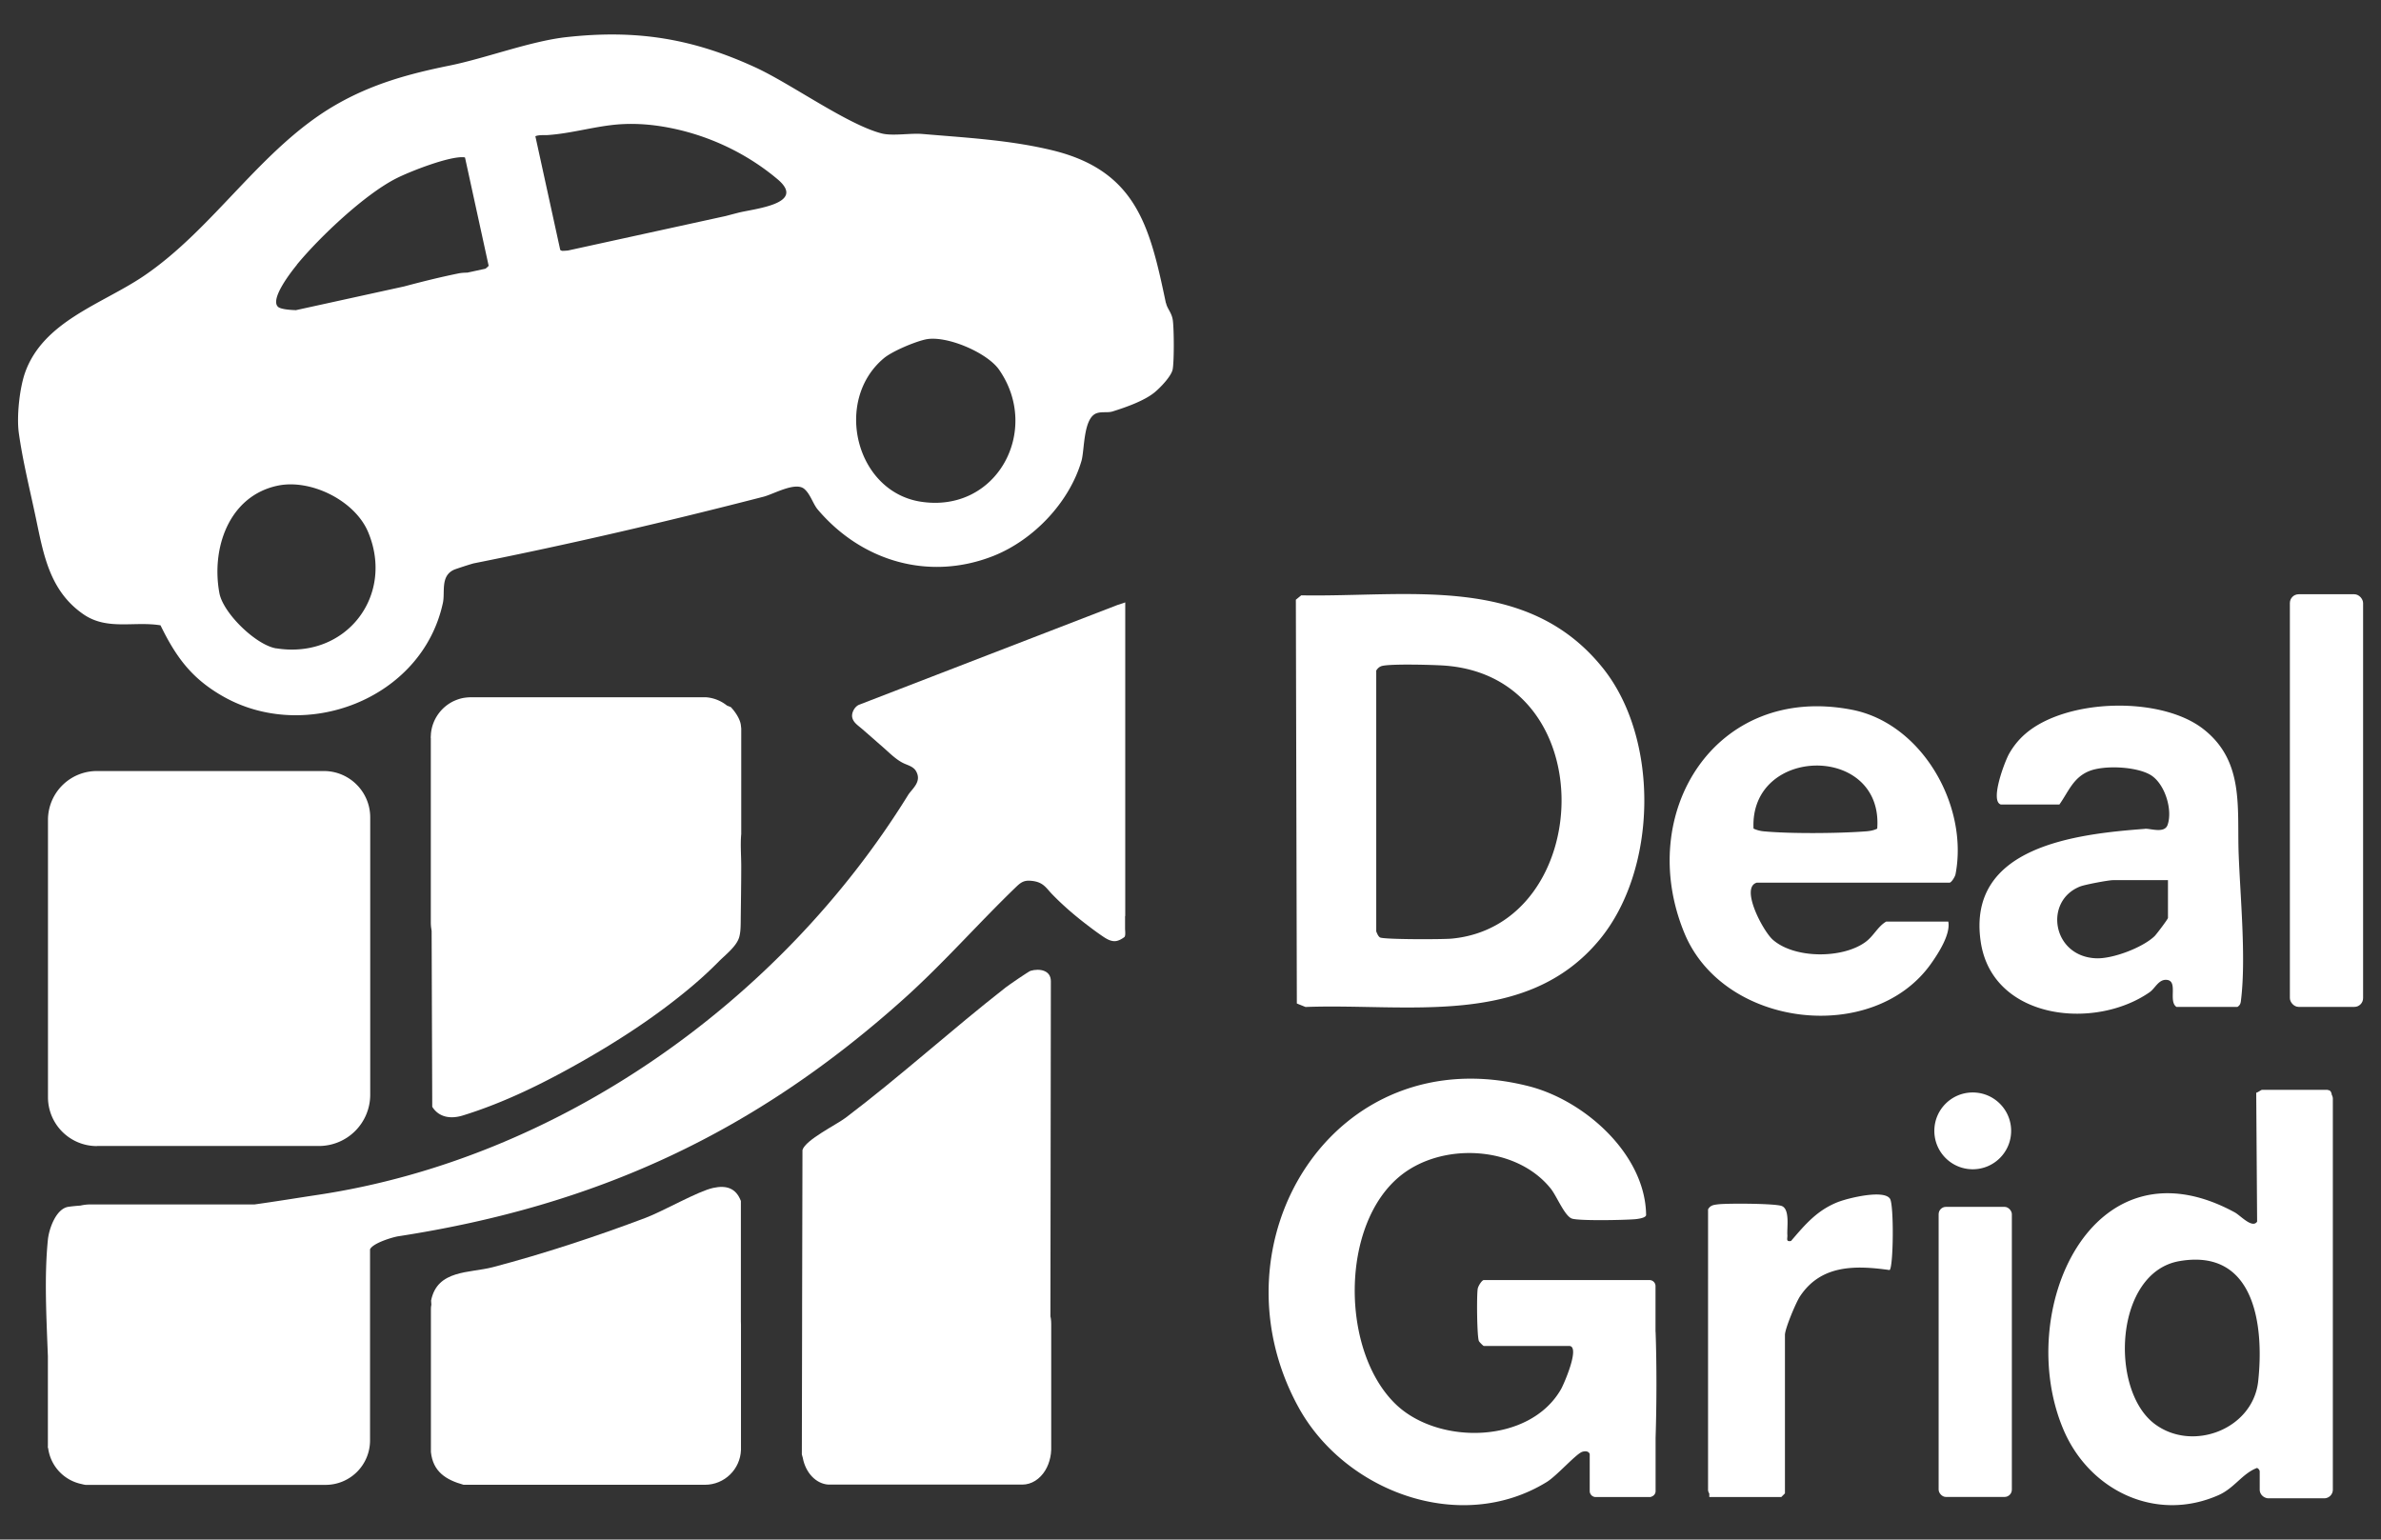
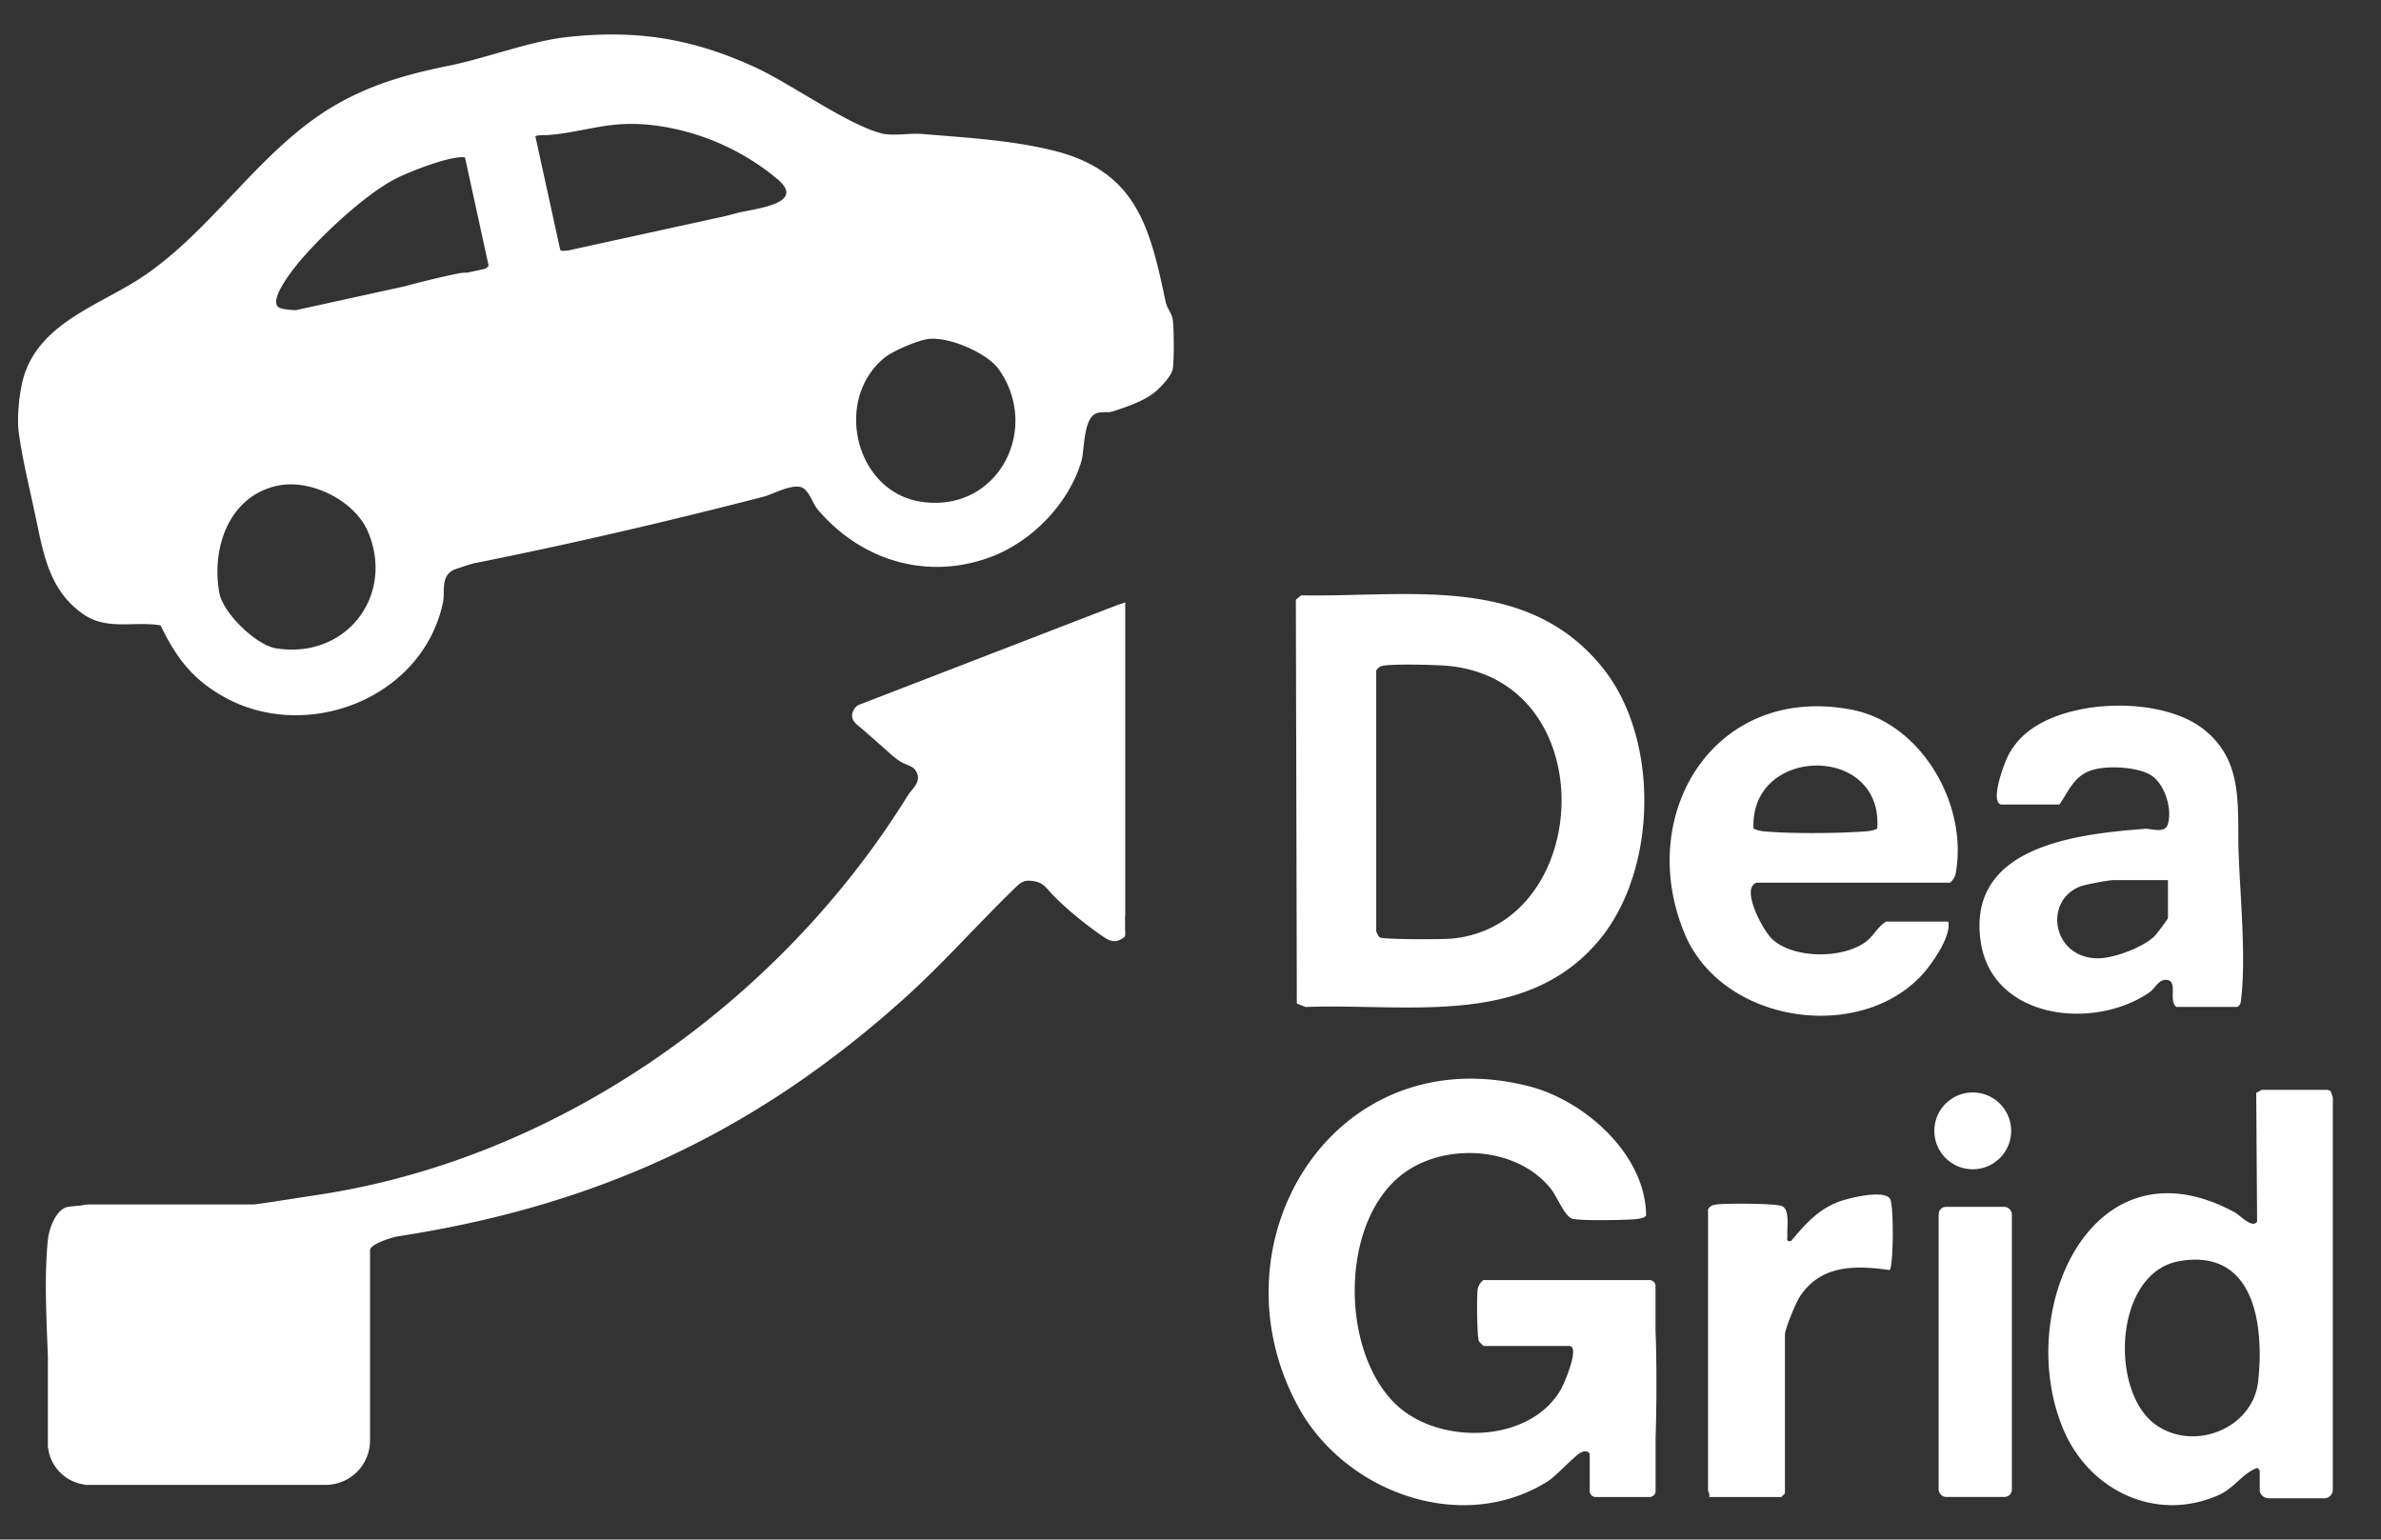
<svg xmlns="http://www.w3.org/2000/svg" width="266" height="172">
  <rect width="100%" height="100%" fill="#333333" stroke="none" />
  <path d="M130.25 33.85c-1.77-8.4-3.21-14.74-12.65-17.05-4.72-1.15-9.58-1.41-14.52-1.83-1.37-.12-3.34.25-4.57-.06-3.83-.98-10.15-5.56-14.14-7.39-7.01-3.22-13.22-4.23-21.02-3.38-4.07.44-9.05 2.36-13.15 3.19-4.48.91-8.63 2.03-12.75 4.42-8.28 4.8-13.56 13.81-21.46 19.13-4.61 3.1-11.18 5.02-13.2 10.78-.61 1.75-.94 4.88-.69 6.7.45 3.22 1.25 6.38 1.91 9.53.86 4.09 1.54 8.15 5.33 10.75 2.64 1.81 5.62.74 8.59 1.22 1.71 3.5 3.43 5.88 6.85 7.86 9.21 5.37 22.37.45 24.7-10.37.26-1.2-.3-2.98 1.22-3.69.22-.1 2-.68 2.26-.73 10.79-2.15 21.57-4.66 32.35-7.44 1.12-.29 3.55-1.7 4.54-.87.69.58.98 1.69 1.51 2.31 4.95 5.83 12.5 8 19.64 5.17 4.45-1.77 8.46-5.96 9.82-10.61.36-1.25.18-4.86 1.74-5.34.58-.18 1.2-.02 1.72-.18 1.42-.44 3.52-1.17 4.69-2.12.63-.51 1.89-1.81 2.04-2.59.17-.94.15-4.43.02-5.44-.11-.89-.63-1.31-.76-1.96zM68.11 14c2.27-.3 4.55-.15 6.8.3 4.37.87 8.54 2.85 11.95 5.72 3.33 2.79-2.7 3.3-4.43 3.76-.43.11-.89.23-1.34.35l-17.65 3.86c-.35.03-.62.04-.66.03-.07-.02-.13-.06-.19-.09l-2.78-12.71c.41-.17.99-.11 1.38-.13 2.33-.16 4.6-.79 6.91-1.09zM33.17 29.56c2.55-3.09 7.56-7.83 11.08-9.62 1.55-.79 5.98-2.52 7.59-2.37.04 0 .07.02.11.03l2.64 12.09s-.02.02-.02.03c-.11.12-.22.21-.34.3l-2.03.44c-.31 0-.62.02-.9.07-2.03.41-4.09.92-6.15 1.47l-12.09 2.65c-.89-.03-1.75-.13-2.01-.38-.9-.87 1.48-3.91 2.12-4.69zm-2.3 42.88c-2.26-.36-5.94-3.93-6.36-6.18-.92-4.96 1.02-10.77 6.41-11.98 3.72-.84 8.72 1.61 10.21 5.17 2.98 7.12-2.49 14.22-10.27 12.98zm72-16.39c-7.29-1.13-9.76-11.28-4.15-16.01.96-.81 3.49-1.86 4.69-2.12 2.28-.49 6.86 1.45 8.21 3.39 4.7 6.76-.23 16.05-8.75 14.74zm82.08 92.75v-5.12c0-.37-.3-.67-.67-.67h-18.52c-.2 0-.62.66-.67.96-.13.69-.09 5.36.13 5.85.06.13.49.55.54.55h9.54c1.28 0-.57 4.23-.9 4.82-3.5 6.13-13.67 6.27-18.44 1.72-6.19-5.91-6.29-20.15.55-25.6 4.68-3.73 12.92-3.31 16.75 1.5.66.83 1.56 3.1 2.38 3.34.88.26 5.86.16 7.03.06.31-.03 1.16-.13 1.23-.45-.07-6.78-6.84-12.8-13.08-14.4-21.81-5.58-35.84 17.44-25.77 35.83 5.18 9.46 18.12 14.3 27.75 8.38 1.15-.71 3.31-3.19 3.99-3.38.35-.1.69-.06.81.25v4.14c0 .37.3.67.67.67h6.17v-.03c.3-.07.52-.32.52-.64v-5.95c.12-3.78.13-8.16 0-11.83zm-39.1-36.3c11.38-.43 24.66 2.37 32.84-7.51 6.48-7.82 6.74-22.4.39-30.34-8.46-10.57-21.7-7.92-33.71-8.14l-.6.49.11 45.11.97.39zm7.91-37.6c.14-.23.34-.41.6-.49.93-.27 5.78-.14 7.03-.05 17.85 1.3 16.71 28.97.82 30.5-.98.1-7.63.11-8.04-.13-.21-.13-.32-.44-.42-.67V74.9zm106.29 46.86h-7.35c-.1 0-.44.28-.64.32l.1 14.4c-.54.81-1.86-.69-2.51-1.04-16.01-8.7-24.7 11.18-19.12 24.29 2.88 6.78 10.31 10.4 17.31 7.31 1.79-.79 2.64-2.4 4.3-3.04.16.05.25.18.31.35v2.07c0 .36.2.66.49.83l.02.02h.02c.13.07.28.12.44.12h6.23c.54 0 .97-.43.97-.97v-43.67c0-.16-.05-.31-.12-.44-.04-.29-.15-.53-.46-.53zm-7.77 32.55c-.58 5.36-7.34 7.96-11.58 4.76-5.07-3.83-4.46-16.94 2.79-18.18 8.43-1.45 9.46 7.22 8.79 13.42zm-34.61-51.35h-6.95c-.96.56-1.4 1.63-2.34 2.3-2.56 1.85-7.89 1.86-10.32-.27-1.1-.96-3.69-5.85-1.79-6.38h21.53c.2 0 .62-.66.67-.96 1.46-7.62-3.73-16.84-11.59-18.36-15.24-2.95-24.25 11.54-18.7 24.96 4.38 10.6 21.08 12.5 27.53 3.44.86-1.21 2.21-3.31 1.95-4.72zm-7.94-10.39c-.45.23-.95.29-1.45.32-2.98.22-8.25.26-11.19-.01a3.49 3.49 0 0 1-1.19-.31c-.44-9.28 14.53-9.5 13.82 0zm29.89.03c-7.68.58-19.9 1.95-18.34 12.6 1.27 8.69 12.67 9.96 18.87 5.65.62-.43 1-1.45 1.9-1.38 1.33.1.15 2.39 1.1 3.02h6.81c.39-.24.37-.54.42-.94.54-4.62-.1-11.34-.28-16.09-.2-5.17.68-10.41-3.96-14.02-4.74-3.69-15.3-3.42-19.88.55-.74.64-1.35 1.4-1.83 2.26-.49.9-2.14 5.25-.9 5.63h6.54c1.01-1.42 1.54-3.02 3.34-3.74 1.68-.67 5.19-.51 6.8.41 1.63.94 2.54 3.9 1.95 5.6-.34 1-1.92.39-2.54.44zm2.58 9.95c0 .13-1.3 1.85-1.5 2.04-1.34 1.28-4.68 2.55-6.54 2.47-4.92-.21-5.85-6.45-1.75-8.03.55-.21 3.14-.7 3.66-.7h6.13v4.22zm-36.71 31.68c-2.42.9-3.79 2.53-5.4 4.41-.61.11-.38-.27-.41-.67-.06-.82.3-2.85-.61-3.23-.72-.3-6.17-.32-7.17-.19-.46.06-.83.1-1.08.56V166.44c0 .16.06.3.14.42v.39H199l.41-.41v-17.7c0-.7 1.23-3.63 1.68-4.31 2.35-3.55 6.18-3.48 10.01-2.94.43-.27.5-7.25.05-7.96-.67-1.06-4.6-.09-5.67.31zm14.9-3.6c2.37 0 4.29-1.92 4.29-4.29s-1.92-4.29-4.29-4.29-4.29 1.92-4.29 4.29 1.92 4.29 4.29 4.29z" fill="#fff" />
  <rect x="216.58" y="134.83" width="8.18" height="32.41" rx=".82" ry=".82" fill="#fff" />
-   <rect x="255.82" y="66.39" width="8.18" height="46.1" rx=".98" ry=".98" fill="#fff" />
-   <path d="M10.82 128.03h24.81a5.73 5.73 0 0 0 5.73-5.73V91.32c0-2.86-2.32-5.18-5.18-5.18H10.82a5.46 5.46 0 0 0-5.46 5.46v30.98a5.46 5.46 0 0 0 5.46 5.46zm37.31-45.58v20.59c0 .27.02.54.07.8 0 .05.01.1.02.14l.07 19.67c.76 1.21 2.1 1.38 3.42.97 4.66-1.44 9.09-3.64 13.31-6.04 4.29-2.44 8.44-5.16 12.22-8.34 1.06-.89 2.08-1.83 3.05-2.81.73-.74 1.99-1.69 2.29-2.72.15-.53.16-1.08.17-1.63.02-2.1.06-4.21.06-6.31 0-1.18-.11-2.42 0-3.59V81.4c-.01-.13-.03-.25-.04-.37-.07-.62-.53-1.4-1.12-2.03l-.44-.18a4.25 4.25 0 0 0-2.32-.92H52.58c-.27 0-.53.03-.79.07-.39.07-.76.2-1.11.36-1.4.67-2.4 2.05-2.54 3.67v.07c-.01.13-.02.25-.02.39z" fill="#fff" />
  <path d="M125.71 102.33V67.3l-.9.3s-28.8 11.12-28.82 11.13c-.5.19-.89.9-.78 1.42.12.56.61.87 1.02 1.22.78.67 1.57 1.37 2.35 2.05.74.64 1.54 1.48 2.43 1.88.47.21 1.04.36 1.32.84.7 1.2-.44 1.98-.88 2.68-14.31 23.14-39.09 40.64-65.95 44.67-2.32.35-4.69.74-7.06 1.07H10.08c-.38 0-.75.05-1.1.13h-.01c-.44.03-.87.07-1.3.13-1.4.18-2.19 2.44-2.32 3.68-.41 4.1-.17 8.57 0 13.01V161.47c0 .07 0 .14-.01.21.02.06.04.12.05.18.29 1.98 1.8 3.55 3.74 3.94.14.04.28.07.43.09h26.82a4.964 4.964 0 0 0 4.96-4.95v-21.37c.34-.71 2.56-1.36 3.14-1.45 22.11-3.41 39.77-11.51 56.54-26.57 4.34-3.9 8.2-8.31 12.39-12.36.55-.53.9-.86 1.73-.79.4.03.79.11 1.14.3.52.28.84.77 1.24 1.18 1.09 1.13 2.28 2.17 3.52 3.14.63.49 1.26.97 1.91 1.42.54.37 1.19.86 1.89.66.28-.08.53-.23.76-.4.18-.13.09-.74.09-.95v-1.4z" fill="#fff" />
-   <path d="M82.76 134.15c-.55-1.43-1.63-1.75-3.07-1.44-1.7.36-5.59 2.6-7.55 3.34-5.48 2.07-11.48 4.05-17.09 5.52-2.6.68-6.2.26-6.89 3.73l.03.46c-.03.14-.05.29-.05.44v16.02c.23 2.19 1.67 3.11 3.65 3.66h26.96c2.19 0 3.96-1.74 4.03-3.91V147.95c0-.1 0-.21-.01-.31v-13.5zm34.59 12.96l.05-37.49c0-1.24-1.28-1.45-2.27-1.16-.22.07-2.42 1.58-2.78 1.86-6.03 4.71-11.73 9.9-17.87 14.55-1.01.77-4.5 2.47-4.83 3.61l-.04 17.64V147.53l-.03 14.96c.03.13.07.26.11.39v.01c.31 1.64 1.46 2.88 2.86 2.97h21.65c1.05 0 1.98-.62 2.57-1.58.26-.43.46-.93.57-1.48.06-.27.09-.56.1-.85V147.93c0-.1 0-.21-.01-.31-.01-.17-.03-.35-.07-.52z" fill="#fff" />
</svg>